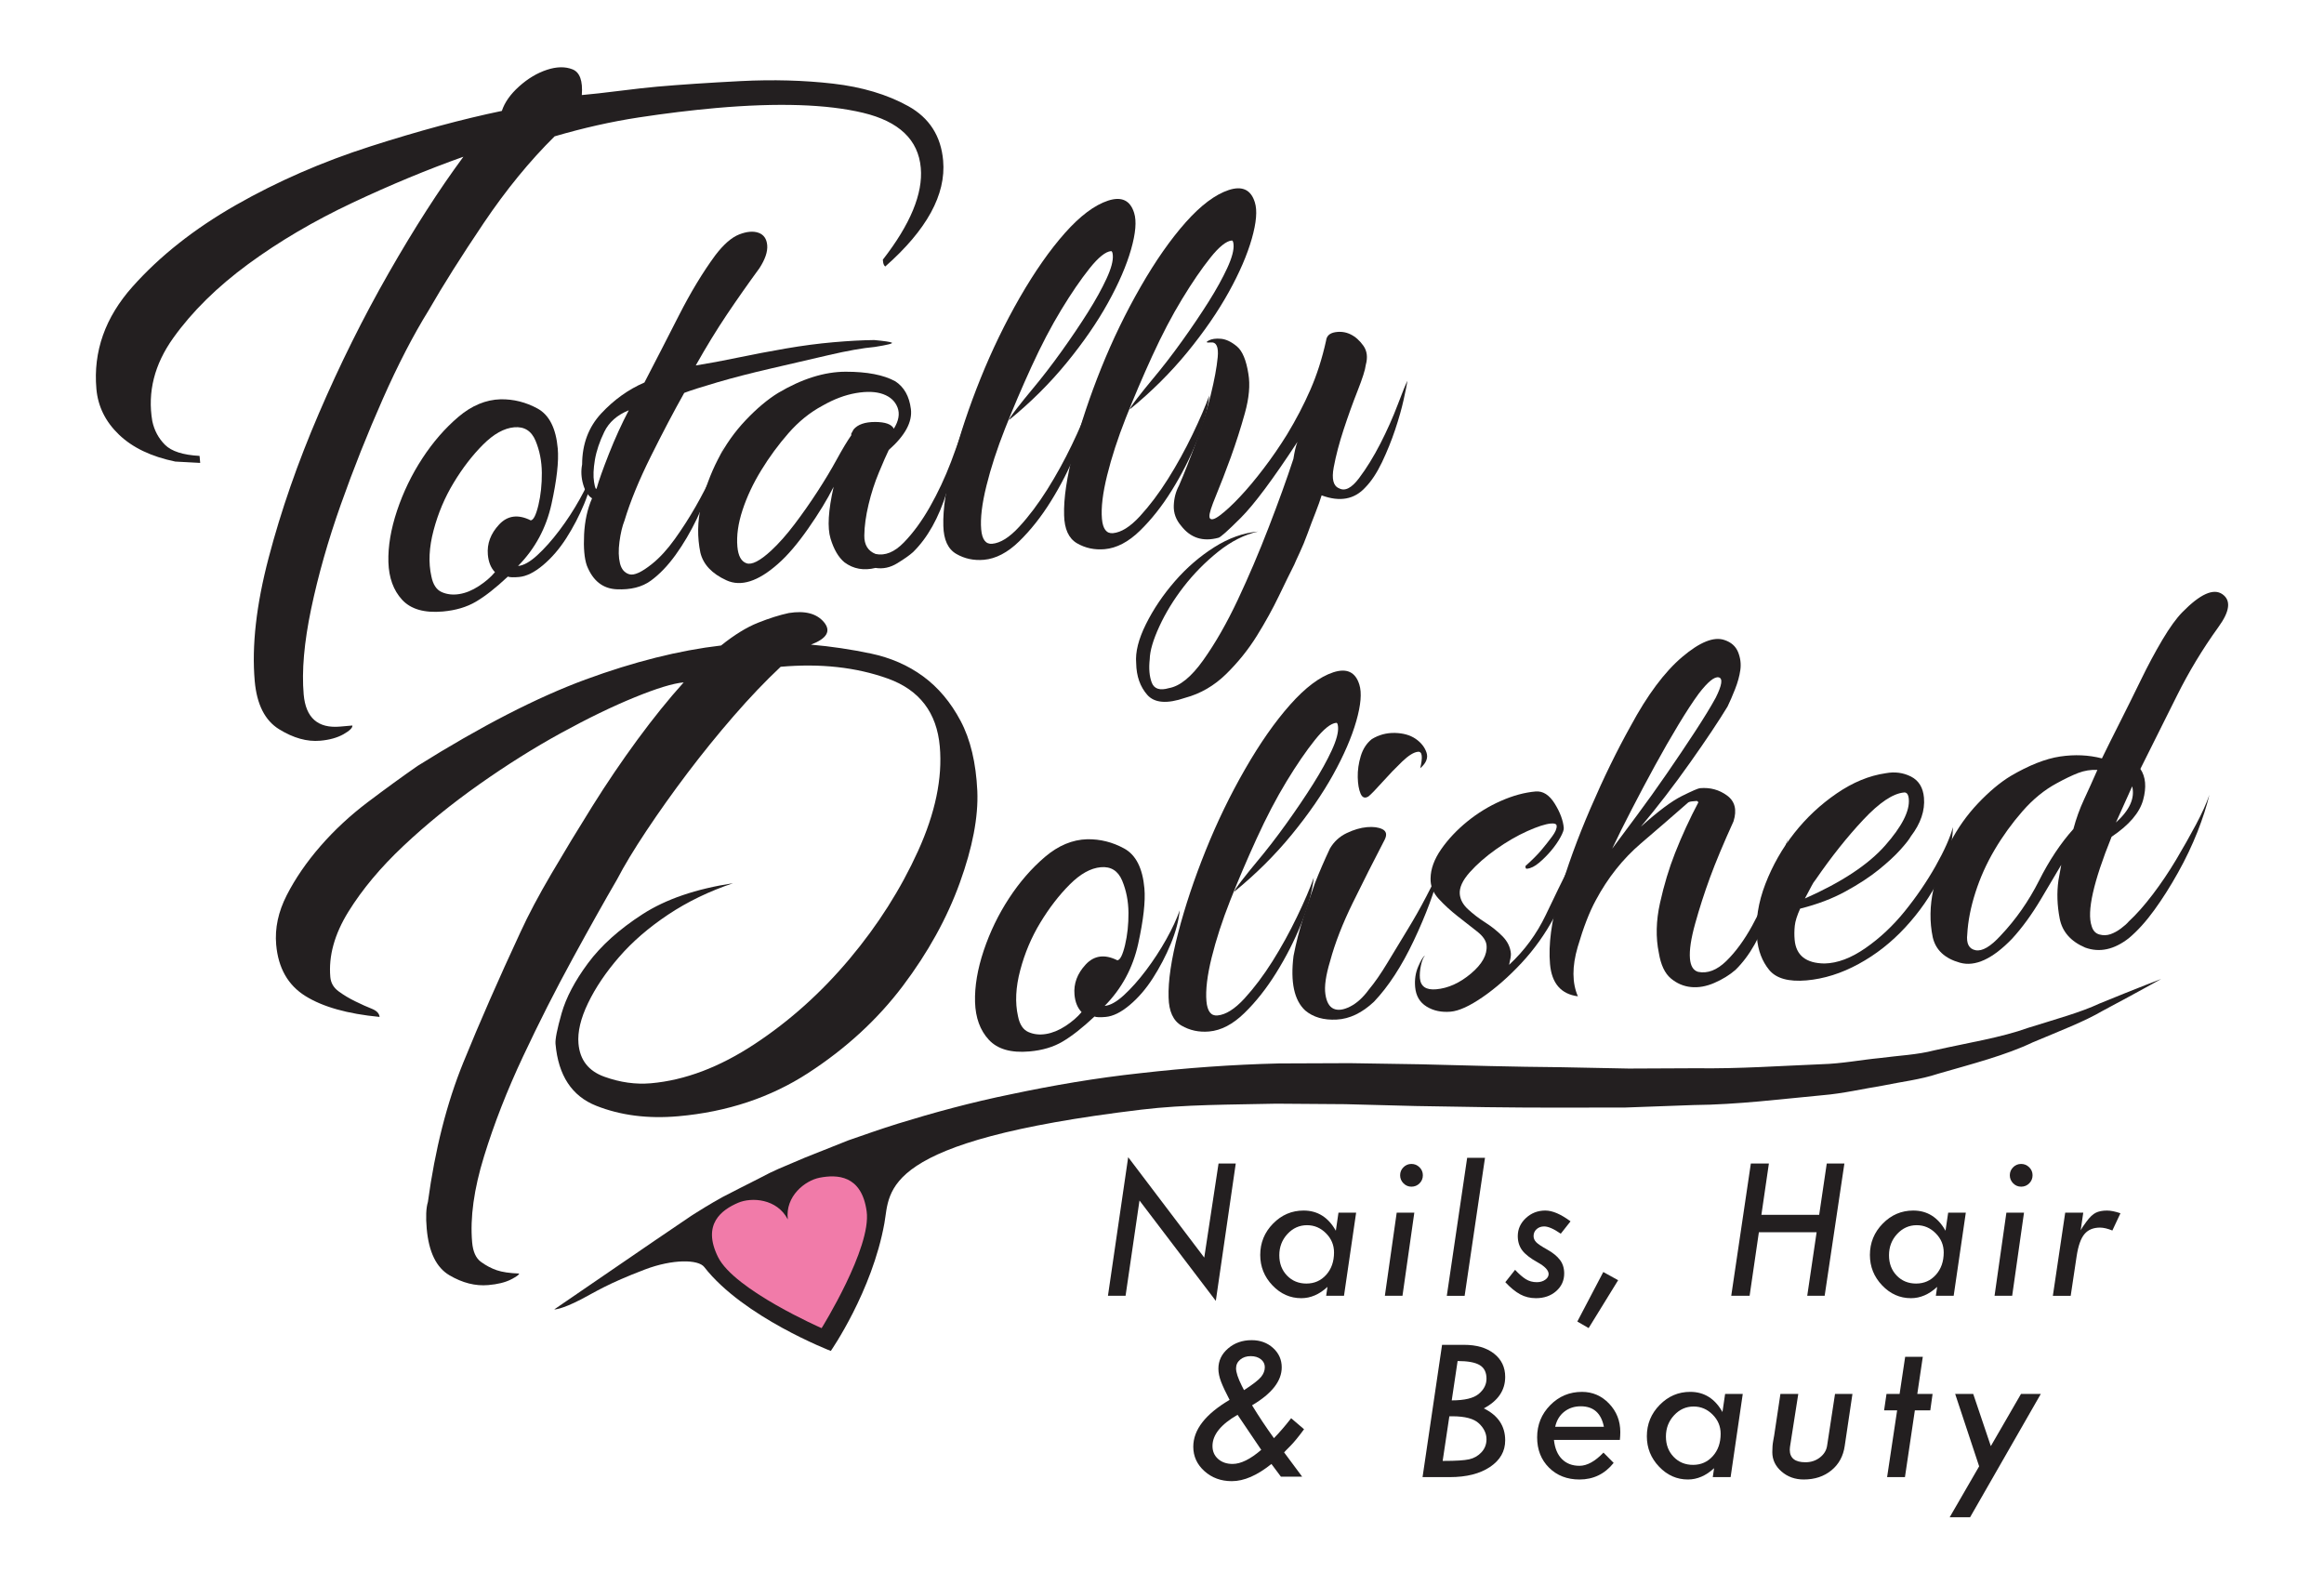
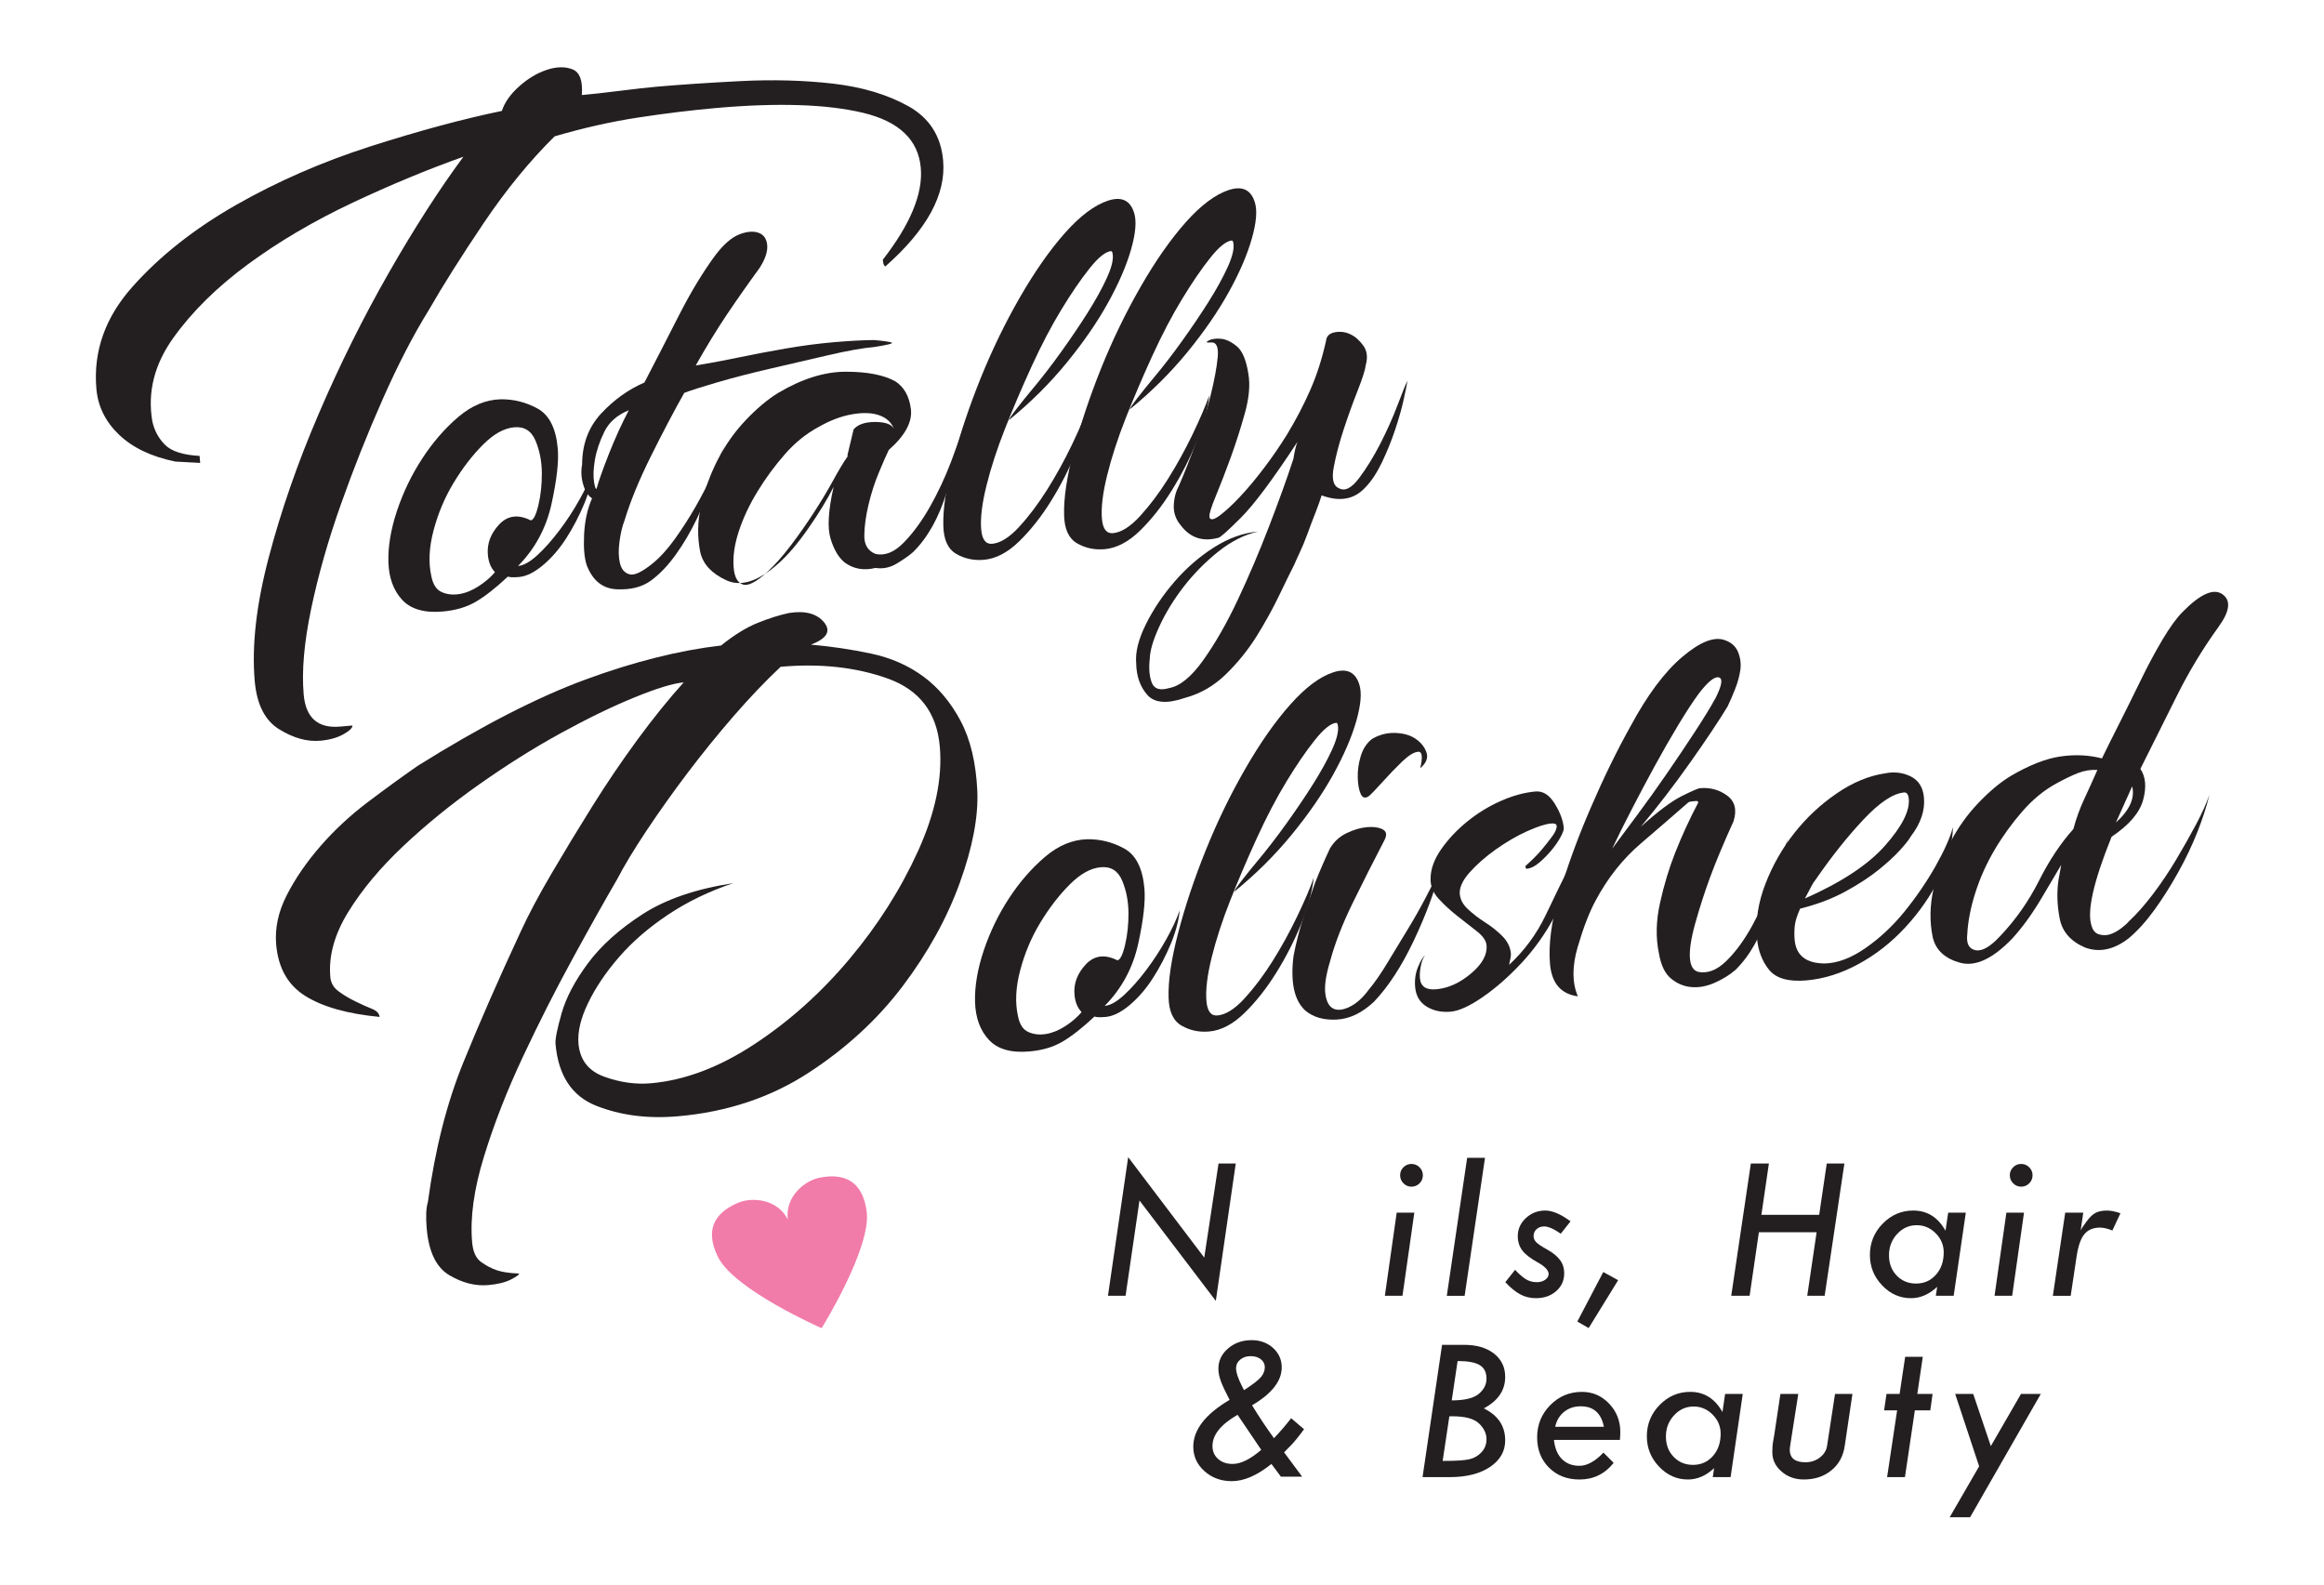
<svg xmlns="http://www.w3.org/2000/svg" version="1.1" id="Layer_1" x="0px" y="0px" width="220px" height="150px" viewBox="0 0 220 150" enable-background="new 0 0 220 150" xml:space="preserve">
  <g>
    <path fill="#231F20" d="M11.265,41.146c-1.28-1.225-1.994-2.67-2.14-4.331c-0.311-3.544,0.829-6.772,3.421-9.678   c2.59-2.908,5.853-5.481,9.786-7.728c3.933-2.242,8.181-4.095,12.742-5.556c4.56-1.461,8.705-2.581,12.433-3.354   c0.264-0.802,0.808-1.579,1.638-2.322c0.827-0.741,1.701-1.263,2.625-1.568c0.92-0.304,1.73-0.32,2.423-0.046   c0.693,0.273,0.988,1.084,0.884,2.434c0.886-0.077,2.074-0.208,3.565-0.396c1.492-0.187,2.677-0.319,3.566-0.398   c2.214-0.194,4.85-0.369,7.908-0.527c3.056-0.155,5.965-0.077,8.729,0.239c2.763,0.316,5.142,1.028,7.138,2.134   c1.994,1.111,3.096,2.827,3.299,5.154c0.283,3.215-1.545,6.556-5.483,10.027c-0.121-0.101-0.19-0.261-0.208-0.485l-0.016-0.166   c2.607-3.353,3.806-6.251,3.591-8.689c-0.233-2.658-2.057-4.395-5.469-5.212c-3.412-0.815-8.046-0.967-13.902-0.454   c-2.32,0.206-4.771,0.504-7.352,0.897c-2.582,0.395-5.23,0.992-7.943,1.787c-2.356,2.33-4.595,5.067-6.713,8.21   c-2.117,3.145-3.852,5.891-5.201,8.243c-1.464,2.363-2.917,5.17-4.355,8.42c-1.44,3.254-2.763,6.579-3.967,9.978   c-1.205,3.399-2.141,6.692-2.809,9.875c-0.667,3.187-0.901,5.884-0.707,8.1c0.195,2.219,1.344,3.231,3.449,3.046l1.164-0.102   c0.019,0.22-0.265,0.499-0.849,0.829c-0.586,0.328-1.321,0.535-2.208,0.612c-1.235,0.108-2.528-0.253-3.875-1.083   c-1.35-0.83-2.119-2.353-2.315-4.568c-0.291-3.324,0.146-7.215,1.319-11.671c1.171-4.458,2.752-9.005,4.747-13.646   c1.991-4.64,4.198-9.077,6.617-13.309c2.417-4.23,4.775-7.899,7.071-11.005c-3.356,1.192-6.858,2.642-10.502,4.357   c-3.645,1.718-6.937,3.652-9.872,5.808c-2.937,2.158-5.3,4.485-7.089,6.986c-1.789,2.5-2.454,5.13-1.986,7.878   c0.187,0.877,0.586,1.624,1.2,2.239c0.612,0.615,1.702,0.967,3.274,1.052l0.059,0.663l-2.356-0.127   C14.32,43.224,12.545,42.375,11.265,41.146z" />
    <g>
      <path fill="#231F20" d="M49.04,53.578c0.522-0.047,1.128-0.383,1.819-1.017c0.688-0.63,1.389-1.415,2.097-2.355    c0.707-0.936,1.345-1.915,1.913-2.933c0.57-1.013,0.993-1.928,1.272-2.743c-0.09,0.975-0.37,2.029-0.84,3.167    c-0.471,1.138-1.035,2.218-1.689,3.241c-0.656,1.023-1.393,1.878-2.209,2.562c-0.817,0.687-1.575,1.06-2.271,1.121    c-0.521,0.046-0.876,0.034-1.057-0.039c-1.135,1.066-2.14,1.856-3.016,2.371c-0.875,0.518-1.924,0.826-3.142,0.934    c-1.741,0.153-3.023-0.215-3.849-1.109c-0.823-0.892-1.256-2.082-1.3-3.571c-0.042-1.486,0.232-3.112,0.821-4.875    c0.591-1.762,1.391-3.413,2.396-4.948c1.004-1.536,2.14-2.84,3.406-3.919c1.264-1.074,2.598-1.629,3.999-1.667    c1.226-0.02,2.393,0.273,3.499,0.877c1.106,0.607,1.742,1.867,1.911,3.782c0.108,1.218-0.09,2.967-0.591,5.249    C51.707,49.987,50.65,51.944,49.04,53.578z M46.183,52.511c-0.092-1.044,0.263-1.998,1.065-2.857    c0.8-0.86,1.798-0.991,2.992-0.396c0.261-0.022,0.502-0.503,0.728-1.444c0.223-0.941,0.332-1.958,0.324-3.057    c-0.01-1.096-0.208-2.106-0.596-3.038c-0.39-0.932-1.062-1.355-2.019-1.271c-0.96,0.085-1.941,0.631-2.949,1.64    c-1.009,1.01-1.934,2.209-2.776,3.601c-0.845,1.39-1.479,2.893-1.907,4.51c-0.43,1.618-0.5,3.07-0.209,4.361    c0.154,0.776,0.483,1.273,0.986,1.492c0.501,0.219,1.055,0.281,1.662,0.183c0.604-0.096,1.22-0.348,1.841-0.754    c0.624-0.405,1.131-0.842,1.529-1.319C46.467,53.758,46.245,53.209,46.183,52.511z" />
      <path fill="#231F20" d="M61.723,53.382c0.738-0.591,1.458-1.378,2.162-2.361c0.703-0.983,1.358-2.004,1.968-3.067    c0.607-1.062,1.15-2.118,1.629-3.17c0.478-1.049,0.855-1.983,1.137-2.797c-0.353,0.997-0.735,2.128-1.15,3.391    c-0.416,1.268-0.92,2.515-1.513,3.751c-0.594,1.237-1.262,2.372-2.004,3.401c-0.744,1.031-1.528,1.845-2.351,2.444    c-0.827,0.598-1.898,0.87-3.22,0.809c-1.321-0.06-2.263-0.809-2.83-2.252c-0.234-0.681-0.32-1.66-0.258-2.938    c0.064-1.276,0.314-2.417,0.753-3.422c-0.371-0.23-0.652-0.667-0.839-1.308c-0.187-0.642-0.221-1.274-0.101-1.899    c0.006-1.93,0.61-3.541,1.812-4.831c1.204-1.291,2.565-2.266,4.087-2.925c1.05-2.021,2.137-4.137,3.259-6.341    c1.122-2.204,2.271-4.103,3.447-5.699c0.785-1.033,1.54-1.691,2.261-1.975c0.719-0.281,1.329-0.334,1.828-0.16    c0.496,0.176,0.774,0.568,0.827,1.177c0.053,0.61-0.191,1.333-0.731,2.17c-1.097,1.5-2.13,2.972-3.1,4.417    c-0.97,1.447-1.948,3.046-2.934,4.798c1.211-0.192,2.548-0.442,4.014-0.748c1.464-0.304,2.976-0.591,4.53-0.86    c1.556-0.268,3.052-0.465,4.488-0.59c1.437-0.126,2.725-0.195,3.864-0.208c0.972,0.09,1.529,0.174,1.667,0.248    c0.138,0.077-0.399,0.211-1.61,0.405c-1.133,0.1-2.6,0.36-4.406,0.781c-1.805,0.422-3.633,0.846-5.481,1.272    c-1.85,0.426-3.522,0.859-5.019,1.296c-1.498,0.439-2.543,0.772-3.136,1c-0.987,1.754-2.039,3.753-3.157,6    c-1.119,2.25-1.951,4.274-2.494,6.076c-0.215,0.544-0.375,1.217-0.48,2.016c-0.107,0.799-0.09,1.479,0.046,2.036    c0.136,0.56,0.43,0.906,0.882,1.041C60.022,54.498,60.74,54.172,61.723,53.382z M56.487,46.211c0.2-0.72,0.588-1.807,1.161-3.261    c0.574-1.453,1.199-2.823,1.875-4.113c-1.102,0.449-1.875,1.131-2.32,2.047c-0.446,0.917-0.742,1.798-0.887,2.644    c-0.143,0.848-0.17,1.551-0.078,2.112C56.334,46.204,56.417,46.394,56.487,46.211z" />
-       <path fill="#231F20" d="M82.894,52.443c0.893,0.186,1.782-0.176,2.668-1.089c0.884-0.909,1.707-2.035,2.468-3.375    c0.758-1.337,1.423-2.757,1.995-4.253c0.569-1.499,1.025-2.789,1.371-3.873c-0.435,2.058-1.027,4.301-1.777,6.737    c-0.753,2.434-1.814,4.327-3.187,5.675c-0.326,0.292-0.821,0.645-1.487,1.051c-0.667,0.412-1.355,0.559-2.066,0.445    c-1.116,0.275-2.097,0.098-2.941-0.531c-0.569-0.476-1.008-1.228-1.317-2.254c-0.311-1.026-0.213-2.656,0.294-4.894    c-0.599,1.193-1.403,2.514-2.416,3.962c-1.014,1.45-1.969,2.565-2.864,3.344c-1.875,1.658-3.494,2.173-4.865,1.546    c-1.372-0.624-2.192-1.496-2.468-2.612c-0.303-1.466-0.281-2.958,0.067-4.481c0.351-1.522,0.881-2.973,1.592-4.352    c0.712-1.379,1.59-2.618,2.635-3.719c1.042-1.1,2.065-1.957,3.063-2.573c2.252-1.335,4.385-2.007,6.404-2.009    c2.017-0.001,3.579,0.3,4.686,0.904c0.837,0.542,1.329,1.419,1.481,2.634c0.149,1.216-0.549,2.505-2.095,3.869    c-0.223,0.461-0.535,1.165-0.931,2.123c-0.399,0.954-0.728,1.971-0.984,3.046c-0.256,1.077-0.39,2.054-0.4,2.931    C81.808,51.575,82.166,52.158,82.894,52.443z M80.805,40.652c0.396-0.472,1.077-0.708,2.043-0.707    c0.965,0.004,1.553,0.216,1.767,0.636c0.462-0.743,0.577-1.41,0.351-2.005c-0.229-0.593-0.681-1.014-1.361-1.263    c-0.68-0.247-1.538-0.28-2.575-0.103c-1.038,0.18-2.101,0.579-3.185,1.202c-1.175,0.63-2.238,1.492-3.195,2.583    c-0.957,1.093-1.821,2.265-2.585,3.517c-0.769,1.253-1.36,2.512-1.775,3.776c-0.416,1.266-0.576,2.418-0.485,3.463    c0.077,0.871,0.363,1.396,0.861,1.57c0.497,0.176,1.274-0.221,2.33-1.193c0.731-0.677,1.467-1.51,2.216-2.498    c0.747-0.986,1.468-2.014,2.164-3.084c0.695-1.07,1.307-2.089,1.836-3.057c0.528-0.968,0.988-1.732,1.378-2.292l-0.012-0.131    L80.805,40.652z" />
+       <path fill="#231F20" d="M82.894,52.443c0.893,0.186,1.782-0.176,2.668-1.089c0.884-0.909,1.707-2.035,2.468-3.375    c0.758-1.337,1.423-2.757,1.995-4.253c0.569-1.499,1.025-2.789,1.371-3.873c-0.435,2.058-1.027,4.301-1.777,6.737    c-0.753,2.434-1.814,4.327-3.187,5.675c-0.326,0.292-0.821,0.645-1.487,1.051c-0.667,0.412-1.355,0.559-2.066,0.445    c-1.116,0.275-2.097,0.098-2.941-0.531c-0.569-0.476-1.008-1.228-1.317-2.254c-0.311-1.026-0.213-2.656,0.294-4.894    c-0.599,1.193-1.403,2.514-2.416,3.962c-1.014,1.45-1.969,2.565-2.864,3.344c-1.875,1.658-3.494,2.173-4.865,1.546    c-1.372-0.624-2.192-1.496-2.468-2.612c-0.303-1.466-0.281-2.958,0.067-4.481c0.351-1.522,0.881-2.973,1.592-4.352    c0.712-1.379,1.59-2.618,2.635-3.719c1.042-1.1,2.065-1.957,3.063-2.573c2.252-1.335,4.385-2.007,6.404-2.009    c2.017-0.001,3.579,0.3,4.686,0.904c0.837,0.542,1.329,1.419,1.481,2.634c0.149,1.216-0.549,2.505-2.095,3.869    c-0.223,0.461-0.535,1.165-0.931,2.123c-0.399,0.954-0.728,1.971-0.984,3.046c-0.256,1.077-0.39,2.054-0.4,2.931    C81.808,51.575,82.166,52.158,82.894,52.443z M80.805,40.652c0.396-0.472,1.077-0.708,2.043-0.707    c0.965,0.004,1.553,0.216,1.767,0.636c-0.229-0.593-0.681-1.014-1.361-1.263    c-0.68-0.247-1.538-0.28-2.575-0.103c-1.038,0.18-2.101,0.579-3.185,1.202c-1.175,0.63-2.238,1.492-3.195,2.583    c-0.957,1.093-1.821,2.265-2.585,3.517c-0.769,1.253-1.36,2.512-1.775,3.776c-0.416,1.266-0.576,2.418-0.485,3.463    c0.077,0.871,0.363,1.396,0.861,1.57c0.497,0.176,1.274-0.221,2.33-1.193c0.731-0.677,1.467-1.51,2.216-2.498    c0.747-0.986,1.468-2.014,2.164-3.084c0.695-1.07,1.307-2.089,1.836-3.057c0.528-0.968,0.988-1.732,1.378-2.292l-0.012-0.131    L80.805,40.652z" />
      <path fill="#231F20" d="M100.817,22.049c1.438-1.616,2.796-2.635,4.076-3.056c1.279-0.418,2.103-0.031,2.47,1.165    c0.242,0.769,0.146,1.918-0.289,3.447c-0.437,1.531-1.165,3.217-2.188,5.062c-1.021,1.844-2.326,3.736-3.911,5.673    c-1.585,1.939-3.4,3.743-5.446,5.414c-0.008-0.086,0.225-0.437,0.697-1.048c0.473-0.612,0.948-1.201,1.424-1.771    c0.954-1.137,1.898-2.359,2.836-3.671c0.937-1.309,1.771-2.544,2.503-3.708c0.731-1.16,1.318-2.221,1.76-3.181    c0.444-0.959,0.641-1.701,0.594-2.223c-0.022-0.261-0.079-0.388-0.164-0.381c-0.523,0.046-1.199,0.588-2.029,1.627    c-0.831,1.039-1.725,2.345-2.683,3.919c-0.959,1.578-1.897,3.371-2.817,5.38c-0.921,2.012-1.757,3.971-2.51,5.88    c-0.754,1.908-1.342,3.716-1.762,5.418c-0.421,1.704-0.585,3.078-0.493,4.123c0.084,0.96,0.43,1.41,1.04,1.357    c0.783-0.069,1.635-0.604,2.557-1.607c0.92-1,1.803-2.175,2.651-3.522c0.847-1.345,1.622-2.751,2.327-4.218    c0.705-1.463,1.232-2.696,1.585-3.693c-0.147,1.328-0.545,2.791-1.195,4.383c-0.648,1.593-1.435,3.132-2.358,4.615    c-0.922,1.485-1.929,2.757-3.02,3.819c-1.091,1.063-2.204,1.64-3.334,1.74c-0.957,0.083-1.829-0.103-2.615-0.56    c-0.786-0.458-1.192-1.343-1.222-2.656c-0.049-1.575,0.255-3.62,0.91-6.135c0.657-2.512,1.524-5.111,2.605-7.796    c1.08-2.682,2.323-5.249,3.731-7.697C97.958,25.702,99.381,23.668,100.817,22.049z" />
      <path fill="#231F20" d="M112.244,21.044c1.438-1.616,2.797-2.634,4.074-3.056c1.279-0.417,2.104-0.031,2.471,1.166    c0.243,0.767,0.147,1.917-0.289,3.446c-0.437,1.532-1.164,3.218-2.187,5.062c-1.023,1.845-2.326,3.737-3.91,5.674    c-1.585,1.938-3.401,3.742-5.447,5.413c-0.006-0.085,0.226-0.436,0.698-1.048c0.474-0.612,0.947-1.201,1.424-1.771    c0.953-1.137,1.899-2.359,2.836-3.67c0.938-1.308,1.771-2.544,2.504-3.707c0.731-1.162,1.317-2.223,1.76-3.182    c0.443-0.96,0.64-1.702,0.595-2.224c-0.023-0.263-0.079-0.389-0.164-0.381c-0.523,0.046-1.2,0.589-2.029,1.626    c-0.83,1.04-1.725,2.346-2.681,3.92c-0.962,1.577-1.899,3.371-2.82,5.38c-0.921,2.012-1.756,3.97-2.509,5.879    c-0.753,1.909-1.341,3.716-1.762,5.42c-0.422,1.703-0.584,3.078-0.493,4.123c0.085,0.958,0.431,1.41,1.04,1.356    c0.785-0.069,1.636-0.604,2.557-1.605c0.921-1.004,1.805-2.176,2.652-3.524c0.847-1.346,1.622-2.752,2.328-4.219    c0.703-1.464,1.23-2.695,1.584-3.692c-0.146,1.329-0.546,2.791-1.194,4.381c-0.65,1.593-1.437,3.134-2.358,4.616    c-0.922,1.486-1.929,2.758-3.02,3.819c-1.091,1.062-2.205,1.64-3.335,1.74c-0.957,0.084-1.83-0.103-2.615-0.559    c-0.786-0.458-1.191-1.344-1.221-2.656c-0.05-1.575,0.254-3.619,0.909-6.134c0.658-2.513,1.525-5.111,2.605-7.796    c1.081-2.682,2.323-5.248,3.732-7.697C109.384,24.697,110.808,22.663,112.244,21.044z" />
      <path fill="#231F20" d="M121.838,41.127c0.843-1.391,1.575-2.792,2.196-4.207c0.621-1.415,1.123-2.972,1.498-4.673    c0.05-0.442,0.334-0.707,0.854-0.798c0.517-0.088,1.006-0.021,1.464,0.201c0.457,0.223,0.862,0.583,1.214,1.078    c0.351,0.496,0.426,1.103,0.225,1.823c-0.049,0.444-0.308,1.258-0.772,2.438c-0.468,1.182-0.906,2.406-1.321,3.668    c-0.416,1.266-0.729,2.456-0.938,3.569c-0.211,1.117-0.042,1.78,0.504,1.997c0.554,0.302,1.184-0.016,1.89-0.957    c0.708-0.938,1.379-2.031,2.017-3.27c0.635-1.24,1.185-2.473,1.649-3.698c0.462-1.225,0.769-1.976,0.921-2.253    c-0.058,0.357-0.18,0.96-0.368,1.81c-0.188,0.852-0.457,1.795-0.804,2.834c-0.349,1.04-0.762,2.063-1.242,3.07    c-0.484,1.009-1.007,1.799-1.569,2.374c-1.042,1.146-2.422,1.398-4.145,0.76c-0.138,0.452-0.33,0.996-0.579,1.63    c-0.254,0.637-0.504,1.294-0.749,1.975c-0.249,0.679-0.501,1.294-0.76,1.842c-0.259,0.549-0.426,0.917-0.496,1.097    c-0.374,0.737-0.857,1.72-1.45,2.956c-0.595,1.238-1.294,2.504-2.102,3.805c-0.808,1.298-1.775,2.502-2.906,3.611    c-1.132,1.107-2.423,1.857-3.882,2.25c-1.703,0.587-2.895,0.494-3.579-0.278c-0.68-0.776-1.031-1.774-1.052-2.999    c-0.092-1.045,0.218-2.28,0.926-3.701c0.709-1.425,1.621-2.774,2.736-4.058c1.115-1.282,2.358-2.355,3.73-3.223    c1.37-0.865,2.752-1.36,4.146-1.482c-1.291,0.29-2.551,0.926-3.78,1.91c-1.229,0.986-2.317,2.092-3.263,3.313    c-0.945,1.224-1.712,2.475-2.302,3.757c-0.59,1.28-0.893,2.316-0.911,3.107c-0.098,0.884-0.033,1.625,0.194,2.219    c0.229,0.592,0.772,0.765,1.625,0.515c1.038-0.179,2.124-1.063,3.254-2.654c1.134-1.592,2.216-3.485,3.252-5.68    c1.034-2.198,2.017-4.498,2.945-6.905c0.931-2.406,1.707-4.56,2.33-6.457c0.111-0.711,0.24-1.248,0.384-1.613    c-2.32,3.541-4.106,5.934-5.356,7.183c-1.251,1.251-1.963,1.883-2.135,1.897c-1.458,0.393-2.632,0.015-3.521-1.137    c-0.489-0.569-0.721-1.208-0.695-1.913c0.027-0.704,0.19-1.333,0.492-1.886c0.511-1.184,1.048-2.546,1.613-4.09    c0.57-1.54,1.029-3.028,1.386-4.465c0.354-1.433,0.577-2.637,0.669-3.611c0.09-0.972-0.126-1.437-0.648-1.391    c-0.437,0.039-0.509-0.021-0.214-0.179c0.293-0.157,0.683-0.212,1.171-0.167c0.484,0.044,0.989,0.288,1.511,0.723    c0.52,0.437,0.881,1.304,1.084,2.602c0.178,1.038,0.068,2.277-0.332,3.715s-0.85,2.838-1.341,4.197    c-0.497,1.359-0.96,2.563-1.395,3.61c-0.434,1.047-0.641,1.701-0.618,1.961l0.013,0.131c0.11,0.253,0.432,0.183,0.968-0.216    c0.535-0.397,1.164-0.978,1.887-1.745c0.723-0.764,1.476-1.665,2.262-2.699S121.148,42.241,121.838,41.127z" />
    </g>
    <path fill="#231F20" d="M76.768,61.023c1.907,0.167,3.797,0.449,5.668,0.842c1.871,0.395,3.523,1.113,4.951,2.16   c1.426,1.047,2.61,2.449,3.544,4.211c0.936,1.759,1.461,3.973,1.586,6.642c0.103,2.448-0.448,5.344-1.657,8.686   c-1.208,3.345-3.005,6.601-5.395,9.77c-2.391,3.168-5.376,5.914-8.95,8.236c-3.577,2.324-7.683,3.69-12.318,4.098   c-2.868,0.252-5.454-0.079-7.758-0.993c-2.305-0.913-3.588-2.866-3.852-5.859c-0.039-0.44,0.154-1.407,0.577-2.896   c0.425-1.486,1.256-3.066,2.497-4.739c1.239-1.671,2.964-3.218,5.17-4.642c2.203-1.421,5.059-2.397,8.565-2.931   c-2.262,0.76-4.311,1.749-6.144,2.97c-1.834,1.224-3.379,2.557-4.638,4.008c-1.259,1.45-2.238,2.903-2.943,4.361   c-0.703,1.458-1.008,2.74-0.91,3.847c0.136,1.553,0.953,2.596,2.453,3.134c1.496,0.539,2.966,0.744,4.408,0.617   c3.211-0.283,6.481-1.516,9.806-3.708c3.324-2.188,6.324-4.881,9.002-8.075c2.677-3.19,4.836-6.592,6.473-10.197   c1.635-3.603,2.324-6.902,2.061-9.895c-0.282-3.213-1.922-5.357-4.918-6.434c-2.999-1.076-6.382-1.449-10.146-1.117   c-1.446,1.357-2.926,2.91-4.446,4.661c-1.521,1.753-2.982,3.558-4.382,5.408c-1.402,1.857-2.692,3.671-3.875,5.45   s-2.111,3.312-2.777,4.597c-1.164,2.002-2.565,4.495-4.199,7.486c-1.637,2.991-3.206,6.088-4.709,9.291   c-1.506,3.202-2.736,6.351-3.691,9.449c-0.958,3.1-1.332,5.812-1.127,8.138c0.078,0.888,0.355,1.505,0.833,1.852   c0.476,0.349,0.975,0.611,1.493,0.791c0.518,0.176,1.223,0.282,2.121,0.315c0.01,0.108-0.254,0.299-0.787,0.571   c-0.537,0.27-1.245,0.444-2.131,0.521c-1.22,0.108-2.446-0.203-3.683-0.932c-1.237-0.729-1.952-2.199-2.146-4.415   c-0.097-1.107-0.062-1.949,0.113-2.523c0.676-4.969,1.791-9.366,3.347-13.188c1.553-3.819,3.36-7.94,5.42-12.366   c0.746-1.627,1.723-3.471,2.935-5.532c1.208-2.059,2.494-4.181,3.861-6.368c1.366-2.183,2.792-4.29,4.283-6.32   c1.491-2.028,2.945-3.83,4.366-5.408c-0.995,0.087-2.539,0.557-4.636,1.413c-2.097,0.854-4.417,1.979-6.966,3.375   c-2.552,1.396-5.135,3.021-7.757,4.868c-2.621,1.849-5.01,3.79-7.167,5.821c-2.161,2.033-3.9,4.111-5.215,6.235   c-1.314,2.125-1.885,4.185-1.709,6.18c0.049,0.556,0.308,1.007,0.784,1.354c0.476,0.351,1.001,0.666,1.583,0.949   c0.58,0.286,1.1,0.519,1.561,0.701c0.46,0.184,0.706,0.439,0.735,0.772c-3.035-0.29-5.375-0.951-7.024-1.979   c-1.649-1.027-2.569-2.646-2.764-4.863c-0.136-1.551,0.198-3.116,1.006-4.693c0.809-1.579,1.869-3.122,3.185-4.634   c1.314-1.51,2.806-2.898,4.478-4.163c1.671-1.261,3.243-2.403,4.712-3.426c6.017-3.768,11.317-6.493,15.902-8.181   c4.586-1.685,8.864-2.759,12.832-3.221c1.247-1.001,2.409-1.719,3.485-2.149c1.078-0.429,2.052-0.738,2.929-0.925   c1.537-0.246,2.648,0.046,3.336,0.879C78.691,59.74,78.279,60.445,76.768,61.023z" />
    <path fill="#231F20" d="M104.573,95.221c0.523-0.045,1.129-0.383,1.819-1.014c0.689-0.632,1.388-1.417,2.097-2.356   c0.707-0.938,1.344-1.916,1.914-2.933c0.568-1.015,0.992-1.929,1.273-2.745c-0.092,0.976-0.372,2.031-0.841,3.169   c-0.472,1.139-1.036,2.219-1.691,3.24c-0.655,1.024-1.392,1.878-2.208,2.563c-0.818,0.688-1.575,1.06-2.271,1.121   c-0.521,0.046-0.874,0.034-1.056-0.039c-1.136,1.066-2.141,1.855-3.016,2.37c-0.875,0.519-1.924,0.829-3.142,0.935   c-1.741,0.153-3.023-0.215-3.848-1.109c-0.823-0.892-1.256-2.08-1.301-3.571c-0.042-1.486,0.233-3.111,0.822-4.874   c0.593-1.763,1.391-3.413,2.396-4.948c1.004-1.536,2.14-2.84,3.406-3.918c1.265-1.075,2.597-1.631,4-1.668   c1.225-0.019,2.392,0.272,3.498,0.878c1.107,0.605,1.743,1.865,1.912,3.778c0.107,1.222-0.09,2.97-0.591,5.252   C107.24,91.631,106.184,93.589,104.573,95.221z M101.716,94.155c-0.091-1.044,0.263-1.994,1.065-2.857   c0.8-0.859,1.799-0.99,2.993-0.394c0.26-0.022,0.503-0.505,0.728-1.445c0.223-0.94,0.332-1.958,0.324-3.055   c-0.01-1.096-0.208-2.11-0.596-3.041c-0.39-0.93-1.063-1.354-2.02-1.27c-0.959,0.083-1.941,0.629-2.949,1.64   c-1.009,1.01-1.934,2.211-2.776,3.6c-0.845,1.389-1.48,2.894-1.906,4.511c-0.431,1.617-0.5,3.071-0.209,4.361   c0.154,0.774,0.483,1.274,0.987,1.492c0.499,0.22,1.054,0.283,1.66,0.184c0.604-0.098,1.22-0.349,1.843-0.753   c0.622-0.407,1.13-0.845,1.528-1.319C102,95.404,101.777,94.854,101.716,94.155z" />
    <path fill="#231F20" d="M122.137,66.7c1.437-1.618,2.795-2.636,4.073-3.056c1.28-0.418,2.104-0.03,2.472,1.164   c0.243,0.769,0.146,1.92-0.289,3.448c-0.438,1.531-1.166,3.218-2.186,5.062c-1.023,1.845-2.328,3.737-3.912,5.672   c-1.586,1.94-3.399,3.745-5.446,5.414c-0.007-0.086,0.225-0.434,0.697-1.046c0.474-0.612,0.947-1.203,1.424-1.771   c0.953-1.137,1.898-2.359,2.835-3.67c0.939-1.311,1.771-2.545,2.505-3.708c0.729-1.16,1.318-2.222,1.76-3.181   c0.443-0.959,0.64-1.702,0.595-2.224c-0.024-0.262-0.079-0.388-0.164-0.381c-0.524,0.046-1.199,0.589-2.028,1.627   c-0.831,1.039-1.726,2.345-2.684,3.92c-0.959,1.577-1.898,3.37-2.817,5.38c-0.921,2.012-1.757,3.971-2.511,5.88   c-0.753,1.907-1.34,3.715-1.762,5.418c-0.42,1.705-0.583,3.077-0.493,4.122c0.085,0.959,0.432,1.409,1.041,1.356   c0.784-0.067,1.637-0.604,2.558-1.604c0.919-1.004,1.804-2.178,2.652-3.525c0.845-1.345,1.62-2.752,2.325-4.217   c0.706-1.464,1.231-2.695,1.583-3.692c-0.144,1.328-0.542,2.791-1.193,4.381c-0.649,1.595-1.435,3.134-2.357,4.616   c-0.922,1.484-1.929,2.759-3.021,3.819c-1.09,1.063-2.203,1.641-3.334,1.74c-0.957,0.085-1.829-0.104-2.616-0.559   c-0.783-0.458-1.19-1.345-1.22-2.657c-0.051-1.574,0.254-3.619,0.909-6.134c0.657-2.514,1.524-5.112,2.605-7.795   c1.079-2.685,2.321-5.249,3.731-7.698C119.277,70.352,120.699,68.318,122.137,66.7z" />
    <path fill="#231F20" d="M125.899,80.318c0.381-0.646,0.908-1.132,1.582-1.454s1.313-0.51,1.926-0.564   c0.608-0.054,1.097,0.016,1.464,0.198c0.368,0.19,0.44,0.513,0.217,0.972c-1.051,2.021-2.06,4.02-3.026,5.99   c-0.967,1.973-1.685,3.811-2.146,5.519c-0.408,1.351-0.559,2.396-0.449,3.131c0.107,0.735,0.367,1.197,0.779,1.38   c0.411,0.183,0.932,0.114,1.562-0.204s1.218-0.852,1.768-1.603c0.554-0.661,1.138-1.503,1.752-2.522   c0.611-1.018,1.244-2.061,1.896-3.127c0.651-1.064,1.24-2.104,1.767-3.116c0.523-1.012,0.973-1.884,1.349-2.619   c-0.521,2.064-1.354,4.31-2.501,6.733c-1.147,2.426-2.403,4.356-3.769,5.792c-1.136,1.067-2.314,1.631-3.536,1.692   c-1.223,0.065-2.212-0.22-2.971-0.856c-1.048-0.961-1.419-2.684-1.112-5.168c0.242-1.249,0.553-2.459,0.931-3.634   c0.38-1.174,0.746-2.259,1.096-3.254C124.908,82.511,125.381,81.418,125.899,80.318z M129.859,69.968   c0.665-0.407,1.393-0.603,2.185-0.587c0.792,0.02,1.443,0.203,1.957,0.552c0.513,0.351,0.858,0.781,1.034,1.292   c0.178,0.512-0.021,1.01-0.591,1.5c0.255-1.075,0.188-1.596-0.203-1.561c-0.392,0.033-0.891,0.34-1.498,0.919   c-0.607,0.581-1.23,1.229-1.87,1.941c-0.64,0.714-1.081,1.17-1.327,1.367c-0.333,0.207-0.581,0.119-0.747-0.262   c-0.164-0.382-0.255-0.9-0.269-1.557c-0.015-0.656,0.082-1.323,0.285-1.999C129.02,70.898,129.367,70.362,129.859,69.968z" />
    <path fill="#231F20" d="M135.425,83.144c0.01-0.892,0.348-1.812,1.008-2.76c0.66-0.947,1.484-1.821,2.467-2.62   c0.983-0.798,2.045-1.448,3.185-1.949c1.141-0.503,2.232-0.799,3.277-0.891c0.696-0.061,1.3,0.321,1.813,1.146   c0.511,0.823,0.797,1.594,0.859,2.303c0.016,0.178-0.09,0.471-0.315,0.884c-0.228,0.414-0.52,0.836-0.877,1.263   c-0.357,0.425-0.741,0.81-1.149,1.152c-0.41,0.346-0.787,0.53-1.136,0.562c-0.086,0.007-0.133-0.031-0.141-0.119l-0.012-0.131   c0.65-0.584,1.154-1.089,1.512-1.517c0.357-0.424,0.692-0.849,1.006-1.272c0.313-0.422,0.461-0.762,0.438-1.024   c-0.016-0.174-0.198-0.246-0.546-0.215c-0.521,0.045-1.271,0.289-2.239,0.723c-0.971,0.438-1.951,1.006-2.943,1.706   c-0.991,0.702-1.827,1.434-2.505,2.194c-0.68,0.764-0.99,1.449-0.938,2.057c0.047,0.522,0.308,1.006,0.786,1.443   c0.478,0.442,1.016,0.856,1.622,1.242c0.604,0.386,1.146,0.817,1.628,1.302c0.481,0.486,0.749,1.033,0.802,1.642   c0.016,0.176-0.042,0.53-0.169,1.068c1.46-1.355,2.615-2.928,3.468-4.714c0.852-1.786,1.575-3.274,2.174-4.468   c-0.045,1.497-0.502,3.05-1.368,4.66s-1.901,3.063-3.104,4.352c-1.203,1.291-2.425,2.363-3.666,3.219   c-1.239,0.854-2.252,1.316-3.036,1.385c-0.869,0.075-1.63-0.082-2.279-0.484c-0.649-0.398-1.011-1.017-1.084-1.852   c-0.061-0.696,0.035-1.34,0.29-1.936c0.256-0.592,0.467-0.939,0.633-1.042c-0.158,0.191-0.286,0.51-0.378,0.955   c-0.092,0.448-0.122,0.846-0.092,1.191c0.068,0.783,0.581,1.134,1.539,1.049c1.131-0.099,2.229-0.594,3.292-1.488   c1.061-0.895,1.554-1.783,1.476-2.671c-0.038-0.44-0.34-0.882-0.905-1.322c-0.565-0.439-1.18-0.919-1.837-1.44   c-0.661-0.519-1.259-1.067-1.792-1.646C135.656,84.502,135.401,83.858,135.425,83.144z" />
    <path fill="#231F20" d="M159.979,90.748c0.061,0.698,0.314,1.114,0.767,1.249c0.892,0.185,1.783-0.157,2.674-1.024   c0.888-0.869,1.711-1.993,2.467-3.376c0.754-1.382,1.418-2.822,1.989-4.319c0.57-1.499,1.024-2.789,1.371-3.872   c-0.436,2.058-1.027,4.301-1.778,6.736c-0.751,2.435-1.813,4.327-3.186,5.675c-0.571,0.492-1.237,0.899-1.998,1.229   c-0.76,0.33-1.495,0.46-2.202,0.391c-0.709-0.069-1.346-0.342-1.915-0.819c-0.567-0.476-0.946-1.275-1.132-2.4   c-0.306-1.464-0.268-3.048,0.109-4.746c0.378-1.699,0.851-3.277,1.428-4.733c0.646-1.636,1.38-3.234,2.209-4.8l-0.143-0.119   c-0.087,0.008-0.238,0.022-0.456,0.041c-0.22,0.019-0.367,0.077-0.445,0.17c-1.222,1.074-2.689,2.342-4.403,3.81   c-1.714,1.467-3.136,3.258-4.267,5.374c-0.605,1.107-1.176,2.584-1.716,4.428c-0.54,1.848-0.533,3.403,0.018,4.671   c-1.599-0.209-2.479-1.229-2.639-3.057c-0.16-1.829,0.128-4.025,0.867-6.591c0.743-2.566,1.729-5.285,2.969-8.156   c1.238-2.874,2.503-5.463,3.793-7.771c1.584-2.946,3.211-5.127,4.885-6.548c1.672-1.417,3.008-1.953,4.006-1.602   c0.629,0.208,1.058,0.588,1.283,1.137c0.223,0.553,0.296,1.115,0.216,1.692c-0.082,0.579-0.247,1.186-0.499,1.82   c-0.253,0.638-0.487,1.185-0.711,1.642c-0.845,1.389-2.024,3.161-3.548,5.312c-1.521,2.154-3.077,4.176-4.664,6.07   c1.626-1.459,2.922-2.43,3.891-2.909c0.965-0.479,1.535-0.727,1.71-0.741c0.958-0.084,1.812,0.146,2.562,0.695   s0.953,1.365,0.61,2.448c-0.955,2.102-1.698,3.878-2.229,5.327c-0.531,1.453-0.996,2.896-1.396,4.336   C160.074,88.854,159.91,89.964,159.979,90.748z M160.803,65.671c-0.551,0.751-1.187,1.728-1.915,2.93   c-0.729,1.207-1.471,2.498-2.226,3.881c-0.757,1.383-1.49,2.764-2.201,4.144c-0.715,1.378-1.331,2.616-1.846,3.714   c0.627-0.845,1.412-1.899,2.354-3.167c0.942-1.267,1.88-2.578,2.813-3.934c0.934-1.352,1.824-2.679,2.677-3.984   c0.85-1.303,1.503-2.369,1.955-3.2c0.597-1.191,0.694-1.837,0.291-1.933C162.302,64.026,161.667,64.543,160.803,65.671z" />
    <path fill="#231F20" d="M171.016,92.806c-1.697,0.147-2.878-0.182-3.542-0.995c-0.663-0.814-1.048-1.823-1.154-3.035   c-0.144-1.645,0.123-3.346,0.8-5.104c0.682-1.758,1.594-3.362,2.737-4.813c1.144-1.453,2.48-2.701,4.013-3.752   c1.53-1.047,3.076-1.686,4.635-1.911c0.863-0.162,1.661-0.057,2.398,0.315c0.733,0.375,1.144,1.041,1.228,1.999   c0.106,1.219-0.307,2.439-1.242,3.661c-0.149,0.278-0.483,0.701-0.995,1.271c-0.516,0.574-1.198,1.204-2.051,1.893   c-0.854,0.689-1.898,1.374-3.143,2.052c-1.243,0.683-2.675,1.223-4.288,1.628c-0.292,0.641-0.463,1.182-0.51,1.624   c-0.046,0.444-0.052,0.883-0.013,1.317c0.129,1.481,1.07,2.231,2.829,2.251c1.226-0.025,2.521-0.513,3.885-1.464   c1.365-0.948,2.599-2.108,3.709-3.48c1.106-1.367,2.078-2.791,2.915-4.268c0.834-1.476,1.384-2.711,1.648-3.698   c-0.037,1.581-0.465,3.198-1.286,4.85c-0.819,1.65-1.889,3.192-3.212,4.625c-1.32,1.432-2.798,2.594-4.432,3.481   C174.313,92.144,172.668,92.659,171.016,92.806z M171.887,83.253c-0.16,0.191-0.294,0.4-0.405,0.628   c-0.112,0.23-0.319,0.619-0.622,1.174c3.462-1.532,5.993-3.202,7.59-5.011c1.594-1.805,2.345-3.274,2.245-4.409   c-0.04-0.434-0.188-0.64-0.45-0.617c-1.044,0.092-2.33,0.951-3.854,2.575C174.866,79.22,173.364,81.107,171.887,83.253z" />
    <path fill="#231F20" d="M201.517,87.23c0.731-0.677,1.488-1.533,2.275-2.568c0.785-1.035,1.524-2.13,2.214-3.287   c0.687-1.157,1.313-2.265,1.878-3.325c0.565-1.058,0.986-1.994,1.267-2.809c-0.258,1.077-0.638,2.25-1.137,3.522   c-0.505,1.274-1.115,2.557-1.836,3.846c-0.721,1.293-1.472,2.479-2.253,3.554c-0.783,1.079-1.584,1.963-2.399,2.646   c-1.397,1.09-2.773,1.386-4.134,0.891c-1.366-0.583-2.171-1.499-2.413-2.75s-0.28-2.455-0.119-3.609l0.265-1.47   c-0.382,0.646-1.012,1.712-1.89,3.192c-0.88,1.483-1.799,2.748-2.76,3.796c-1.851,1.919-3.495,2.676-4.932,2.275   c-1.438-0.4-2.299-1.2-2.58-2.405c-0.305-1.465-0.282-2.979,0.062-4.546c0.345-1.563,0.873-3.038,1.586-4.417   c0.712-1.379,1.59-2.616,2.634-3.718c1.042-1.1,2.065-1.958,3.063-2.572c1.751-1.03,3.319-1.652,4.706-1.862   c1.384-0.207,2.706-0.148,3.964,0.178c0.446-0.917,1.005-2.04,1.678-3.371c0.673-1.332,1.342-2.685,2.013-4.06   c0.667-1.376,1.347-2.639,2.033-3.798c0.689-1.157,1.314-2.023,1.879-2.601c1.69-1.728,2.956-2.299,3.798-1.714   c0.84,0.584,0.712,1.626-0.385,3.125c-1.486,2.063-2.787,4.217-3.906,6.463c-1.118,2.251-2.276,4.566-3.47,6.951   c0.504,0.745,0.59,1.725,0.26,2.939c-0.333,1.214-1.329,2.376-2.984,3.485c-1.73,4.278-2.36,7.096-1.889,8.457   c0.123,0.43,0.366,0.691,0.728,0.792c0.357,0.1,0.71,0.092,1.05-0.025s0.676-0.302,1.004-0.55   C201.114,87.64,201.357,87.421,201.517,87.23z M189.396,88.557c1.445-1.528,2.652-3.259,3.624-5.185   c0.971-1.931,2.057-3.558,3.255-4.895c0.264-0.986,0.599-1.916,1.005-2.786c0.405-0.869,0.828-1.804,1.268-2.809   c-0.618-0.032-1.224,0.064-1.817,0.29c-0.595,0.231-1.267,0.554-2.021,0.969c-1.175,0.628-2.259,1.515-3.254,2.654   c-0.998,1.142-1.877,2.359-2.641,3.654c-0.764,1.296-1.369,2.644-1.815,4.041c-0.449,1.401-0.704,2.718-0.771,3.95   c-0.101,0.888,0.164,1.39,0.79,1.51C187.642,90.073,188.437,89.607,189.396,88.557z M200.302,77.862   c1.298-1.169,1.812-2.308,1.54-3.426L200.302,77.862z" />
-     <path fill="#231F20" d="M61.95,117.459c-1.969,1.349-9.485,6.495-9.485,6.495s0.623,0.044,2.563-0.963   c1.302-0.676,2.464-1.467,6.036-2.823c2.619-0.993,5.038-0.959,5.604-0.229c3.7,4.758,11.98,7.944,11.98,7.944   s3.911-5.619,5.073-12.092c0.562-3.122-0.545-7.766,24.333-10.751c4.135-0.497,8.417-0.463,12.755-0.563   c2.168,0.018,4.354,0.031,6.542,0.047c2.213,0.059,4.437,0.122,6.667,0.174c4.448,0.086,8.899,0.155,13.322,0.153   c2.203-0.006,4.385-0.011,6.544-0.011c2.173-0.082,4.322-0.155,6.43-0.234c4.201-0.038,8.343-0.57,12.218-0.93   c1.945-0.162,3.84-0.611,5.671-0.904c1.821-0.378,3.594-0.572,5.265-1.129c3.332-0.96,6.403-1.753,8.962-2.972   c2.591-1.092,4.877-1.963,6.616-2.984c3.561-1.894,5.542-3.017,5.542-3.017s-2.146,0.816-5.829,2.322   c-1.808,0.849-4.137,1.48-6.76,2.303c-2.585,0.933-5.639,1.402-8.887,2.133c-1.621,0.424-3.364,0.491-5.139,0.727   c-1.789,0.171-3.598,0.531-5.512,0.585c-3.804,0.15-7.792,0.443-11.95,0.383c-2.077,0.014-4.188,0.021-6.319,0.029   c-2.139-0.044-4.308-0.082-6.487-0.128c-4.364-0.034-8.808-0.16-13.257-0.277c-2.224-0.034-4.447-0.07-6.66-0.106   c-2.257,0.005-4.491,0.011-6.716,0.026c-4.454,0.107-8.855,0.434-13.095,0.919c-4.247,0.457-8.343,1.167-12.199,1.983   c-3.858,0.783-7.466,1.775-10.764,2.793c-1.648,0.513-3.209,1.068-4.694,1.582c-1.463,0.586-2.849,1.132-4.152,1.652   c-2.582,1.116-2.571,1.034-4.354,1.978c-0.416,0.21-3.04,1.536-3.41,1.739c-1.209,0.667-2.161,1.271-2.856,1.705" />
    <g>
      <path fill="#F17BA9" d="M77.581,111.486c-1.353,0.264-3.274,1.735-3.003,3.95c-1.024-1.983-3.438-2.119-4.705-1.578    c-1.549,0.665-3.446,2.022-1.899,5.141c1.548,3.116,9.804,6.727,9.804,6.727s4.738-7.613,4.263-11.06    C81.567,111.219,79.234,111.163,77.581,111.486z" />
    </g>
    <g>
      <path fill="#231F20" d="M106.799,109.542l7.201,9.504l1.353-8.904h1.629l-1.888,13.003l-7.225-9.503l-1.318,9.021h-1.668    L106.799,109.542z" />
-       <path fill="#231F20" d="M126.707,114.79h1.671l-1.15,7.873h-1.689l0.125-0.844c-0.767,0.713-1.594,1.07-2.479,1.07    c-1.049,0-1.96-0.404-2.73-1.214s-1.156-1.768-1.156-2.876c0-1.152,0.404-2.142,1.212-2.968c0.809-0.825,1.771-1.238,2.892-1.238    c1.322,0,2.339,0.637,3.053,1.911L126.707,114.79z M126.285,118.56c0-0.702-0.254-1.308-0.762-1.817    c-0.508-0.509-1.105-0.763-1.794-0.763c-0.721,0-1.339,0.277-1.853,0.832s-0.771,1.227-0.771,2.014    c0,0.774,0.242,1.415,0.728,1.92c0.484,0.505,1.098,0.759,1.837,0.759c0.755,0,1.378-0.276,1.873-0.827    C126.037,120.125,126.285,119.419,126.285,118.56z" />
      <path fill="#231F20" d="M132.218,114.79h1.668l-1.121,7.873h-1.668L132.218,114.79z M132.542,111.253    c0-0.295,0.104-0.548,0.314-0.757c0.21-0.21,0.462-0.315,0.756-0.315c0.295,0,0.55,0.105,0.763,0.315    c0.213,0.209,0.319,0.462,0.319,0.757c0,0.301-0.104,0.556-0.314,0.766s-0.466,0.315-0.768,0.315c-0.294,0-0.546-0.107-0.756-0.32    S132.542,111.548,132.542,111.253z" />
      <path fill="#231F20" d="M138.888,109.602h1.688l-1.927,13.062h-1.688L138.888,109.602z" />
      <path fill="#231F20" d="M142.5,121.375l0.924-1.169c0.374,0.399,0.713,0.694,1.019,0.885c0.304,0.189,0.649,0.284,1.036,0.284    c0.314,0,0.579-0.076,0.796-0.229c0.217-0.151,0.325-0.335,0.325-0.549c-0.005-0.351-0.354-0.719-1.046-1.103    s-1.178-0.763-1.456-1.136s-0.418-0.822-0.418-1.347c0-0.662,0.256-1.229,0.768-1.705c0.51-0.475,1.123-0.713,1.837-0.713    c0.675,0,1.471,0.34,2.389,1.022l-0.924,1.17c-0.662-0.459-1.187-0.688-1.573-0.688c-0.288,0-0.527,0.087-0.718,0.26    c-0.189,0.173-0.284,0.391-0.284,0.651c0,0.216,0.084,0.41,0.252,0.584c0.168,0.173,0.514,0.403,1.037,0.693    c0.523,0.291,0.923,0.612,1.197,0.967c0.275,0.354,0.413,0.786,0.413,1.297c0,0.669-0.253,1.226-0.758,1.672    c-0.503,0.444-1.143,0.668-1.916,0.668c-0.551,0-1.049-0.122-1.493-0.365C143.461,122.283,142.991,121.9,142.5,121.375z" />
      <path fill="#231F20" d="M151.774,120.412l1.406,0.776l-2.792,4.531l-1.071-0.619L151.774,120.412z" />
      <path fill="#231F20" d="M165.743,110.142h1.708l-0.709,4.855h5.47l0.717-4.855h1.669l-1.868,12.521h-1.649l0.888-6.015h-5.466    l-0.877,6.015h-1.739L165.743,110.142z" />
      <path fill="#231F20" d="M184.424,114.79h1.669l-1.149,7.873h-1.688l0.124-0.844c-0.768,0.713-1.594,1.07-2.479,1.07    c-1.051,0-1.96-0.404-2.731-1.214c-0.771-0.81-1.156-1.768-1.156-2.876c0-1.152,0.404-2.142,1.213-2.968    c0.808-0.825,1.771-1.238,2.891-1.238c1.322,0,2.34,0.637,3.053,1.911L184.424,114.79z M184.001,118.56    c0-0.702-0.254-1.308-0.762-1.817c-0.508-0.509-1.105-0.763-1.794-0.763c-0.722,0-1.338,0.277-1.853,0.832    s-0.771,1.227-0.771,2.014c0,0.774,0.241,1.415,0.726,1.92c0.485,0.505,1.098,0.759,1.839,0.759c0.753,0,1.378-0.276,1.872-0.827    C183.754,120.125,184.001,119.419,184.001,118.56z" />
      <path fill="#231F20" d="M189.934,114.79h1.668l-1.121,7.873h-1.668L189.934,114.79z M190.258,111.253    c0-0.295,0.105-0.548,0.314-0.757c0.21-0.21,0.462-0.315,0.757-0.315s0.549,0.105,0.762,0.315c0.213,0.209,0.32,0.462,0.32,0.757    c0,0.301-0.105,0.556-0.315,0.766s-0.465,0.315-0.767,0.315c-0.295,0-0.547-0.107-0.757-0.32    C190.363,111.801,190.258,111.548,190.258,111.253z" />
      <path fill="#231F20" d="M194.333,122.663l1.169-7.873h1.709l-0.244,1.671c0.058-0.131,0.241-0.406,0.55-0.826    c0.309-0.418,0.601-0.698,0.88-0.834c0.278-0.139,0.634-0.207,1.066-0.207c0.342,0,0.764,0.085,1.268,0.255l-0.766,1.633    c-0.452-0.184-0.842-0.275-1.17-0.275c-0.636,0-1.127,0.204-1.47,0.613c-0.346,0.41-0.592,1.109-0.742,2.099l-0.562,3.745H194.333    z" />
      <path fill="#231F20" d="M121.259,139.787l-0.9-1.204c-1.353,1.087-2.604,1.629-3.75,1.627c-1.023,0-1.887-0.316-2.591-0.948    c-0.706-0.633-1.057-1.404-1.057-2.315c0-1.599,1.145-3.076,3.438-4.432c-0.365-0.695-0.634-1.265-0.805-1.711    c-0.17-0.445-0.255-0.858-0.255-1.238c0-0.753,0.305-1.393,0.914-1.917c0.609-0.523,1.354-0.786,2.231-0.786    c0.813,0,1.49,0.248,2.034,0.742c0.544,0.495,0.816,1.106,0.816,1.833c0,1.291-0.937,2.487-2.808,3.592    c0.625,1.026,1.315,2.064,2.071,3.112c0.503-0.513,1.046-1.142,1.63-1.889l1.22,1.043c-0.524,0.715-0.957,1.241-1.297,1.583    c-0.341,0.34-0.537,0.543-0.589,0.609l1.708,2.299H121.259z M117.154,133.929c-1.586,0.909-2.377,1.896-2.375,2.958    c0,0.498,0.177,0.905,0.53,1.219c0.354,0.315,0.813,0.474,1.376,0.474c0.772,0,1.676-0.445,2.709-1.334L117.154,133.929z     M117.765,131.595c0.844-0.547,1.382-0.966,1.616-1.255c0.233-0.289,0.352-0.596,0.352-0.918c0-0.302-0.124-0.553-0.373-0.75    s-0.57-0.296-0.964-0.296c-0.399,0-0.73,0.109-0.993,0.329c-0.261,0.22-0.393,0.496-0.393,0.829    c0.002,0.38,0.185,0.932,0.547,1.656L117.765,131.595z" />
      <path fill="#231F20" d="M136.512,127.305h2.074c1.192,0,2.141,0.277,2.845,0.831c0.705,0.554,1.057,1.289,1.057,2.206    c0,1.271-0.675,2.264-2.024,2.979c1.35,0.661,2.024,1.671,2.024,3.026c0,1.036-0.478,1.875-1.435,2.517    c-0.956,0.643-2.228,0.964-3.813,0.964h-2.575L136.512,127.305z M137.202,134.067l-0.633,4.226h0.147    c1.115,0,1.901-0.05,2.36-0.151c0.458-0.103,0.847-0.323,1.164-0.664c0.318-0.341,0.478-0.754,0.478-1.238    c0-0.543-0.237-1.042-0.712-1.494c-0.476-0.452-1.318-0.678-2.53-0.678H137.202z M137.984,128.838l-0.557,3.726    c1.214,0,2.066-0.204,2.557-0.614c0.489-0.41,0.734-0.89,0.734-1.44c0-0.602-0.215-1.031-0.645-1.287    C139.646,128.966,138.948,128.838,137.984,128.838z" />
      <path fill="#231F20" d="M153.344,136.309h-6.24c0.085,0.793,0.339,1.398,0.762,1.817c0.423,0.42,0.975,0.63,1.655,0.63    c0.715,0,1.471-0.417,2.271-1.249l0.963,0.974c-0.838,1.049-1.916,1.572-3.233,1.572c-1.173,0-2.134-0.374-2.885-1.12    c-0.75-0.747-1.125-1.704-1.125-2.87c0-1.193,0.413-2.208,1.238-3.047c0.826-0.839,1.829-1.258,3.008-1.258    c1.002,0,1.857,0.37,2.565,1.11c0.707,0.74,1.062,1.639,1.062,2.693C153.384,135.823,153.37,136.072,153.344,136.309z     M147.221,135.06h4.61c-0.256-1.291-0.986-1.937-2.192-1.937c-0.603,0-1.122,0.171-1.558,0.512    C147.646,133.975,147.358,134.45,147.221,135.06z" />
      <path fill="#231F20" d="M163.307,131.954h1.67l-1.15,7.873h-1.688l0.125-0.845c-0.768,0.713-1.595,1.07-2.479,1.07    c-1.05,0-1.96-0.404-2.73-1.214c-0.772-0.81-1.157-1.768-1.157-2.875c0-1.152,0.404-2.143,1.213-2.968s1.771-1.238,2.892-1.238    c1.321,0,2.339,0.637,3.053,1.909L163.307,131.954z M162.884,135.724c0-0.703-0.254-1.309-0.762-1.817s-1.105-0.763-1.794-0.763    c-0.72,0-1.338,0.276-1.852,0.831c-0.516,0.556-0.772,1.227-0.772,2.014c0,0.775,0.243,1.415,0.729,1.92    c0.484,0.506,1.096,0.76,1.837,0.76c0.753,0,1.378-0.277,1.872-0.828C162.637,137.288,162.884,136.583,162.884,135.724z" />
      <path fill="#231F20" d="M168.542,131.954h1.691l-0.785,5.013l-0.021,0.265c0,0.793,0.494,1.189,1.483,1.189    c0.524,0,0.98-0.15,1.37-0.451c0.39-0.302,0.618-0.675,0.683-1.121l0.748-4.895h1.65l-0.73,4.913    c-0.137,0.971-0.558,1.743-1.262,2.32c-0.705,0.577-1.577,0.865-2.618,0.865c-0.825,0-1.528-0.252-2.107-0.757    c-0.58-0.505-0.869-1.113-0.869-1.828c0-0.413,0.028-0.765,0.083-1.057c0.056-0.291,0.087-0.467,0.094-0.525L168.542,131.954z" />
      <path fill="#231F20" d="M180.352,128.436h1.669l-0.521,3.519h1.447l-0.217,1.553h-1.461l-0.938,6.32h-1.689l0.949-6.32h-1.234    l0.228-1.553h1.24L180.352,128.436z" />
      <path fill="#231F20" d="M185.085,131.954h1.709l1.666,4.939l2.856-4.939h1.874l-6.695,11.676h-1.932l2.791-4.825L185.085,131.954z    " />
    </g>
  </g>
</svg>